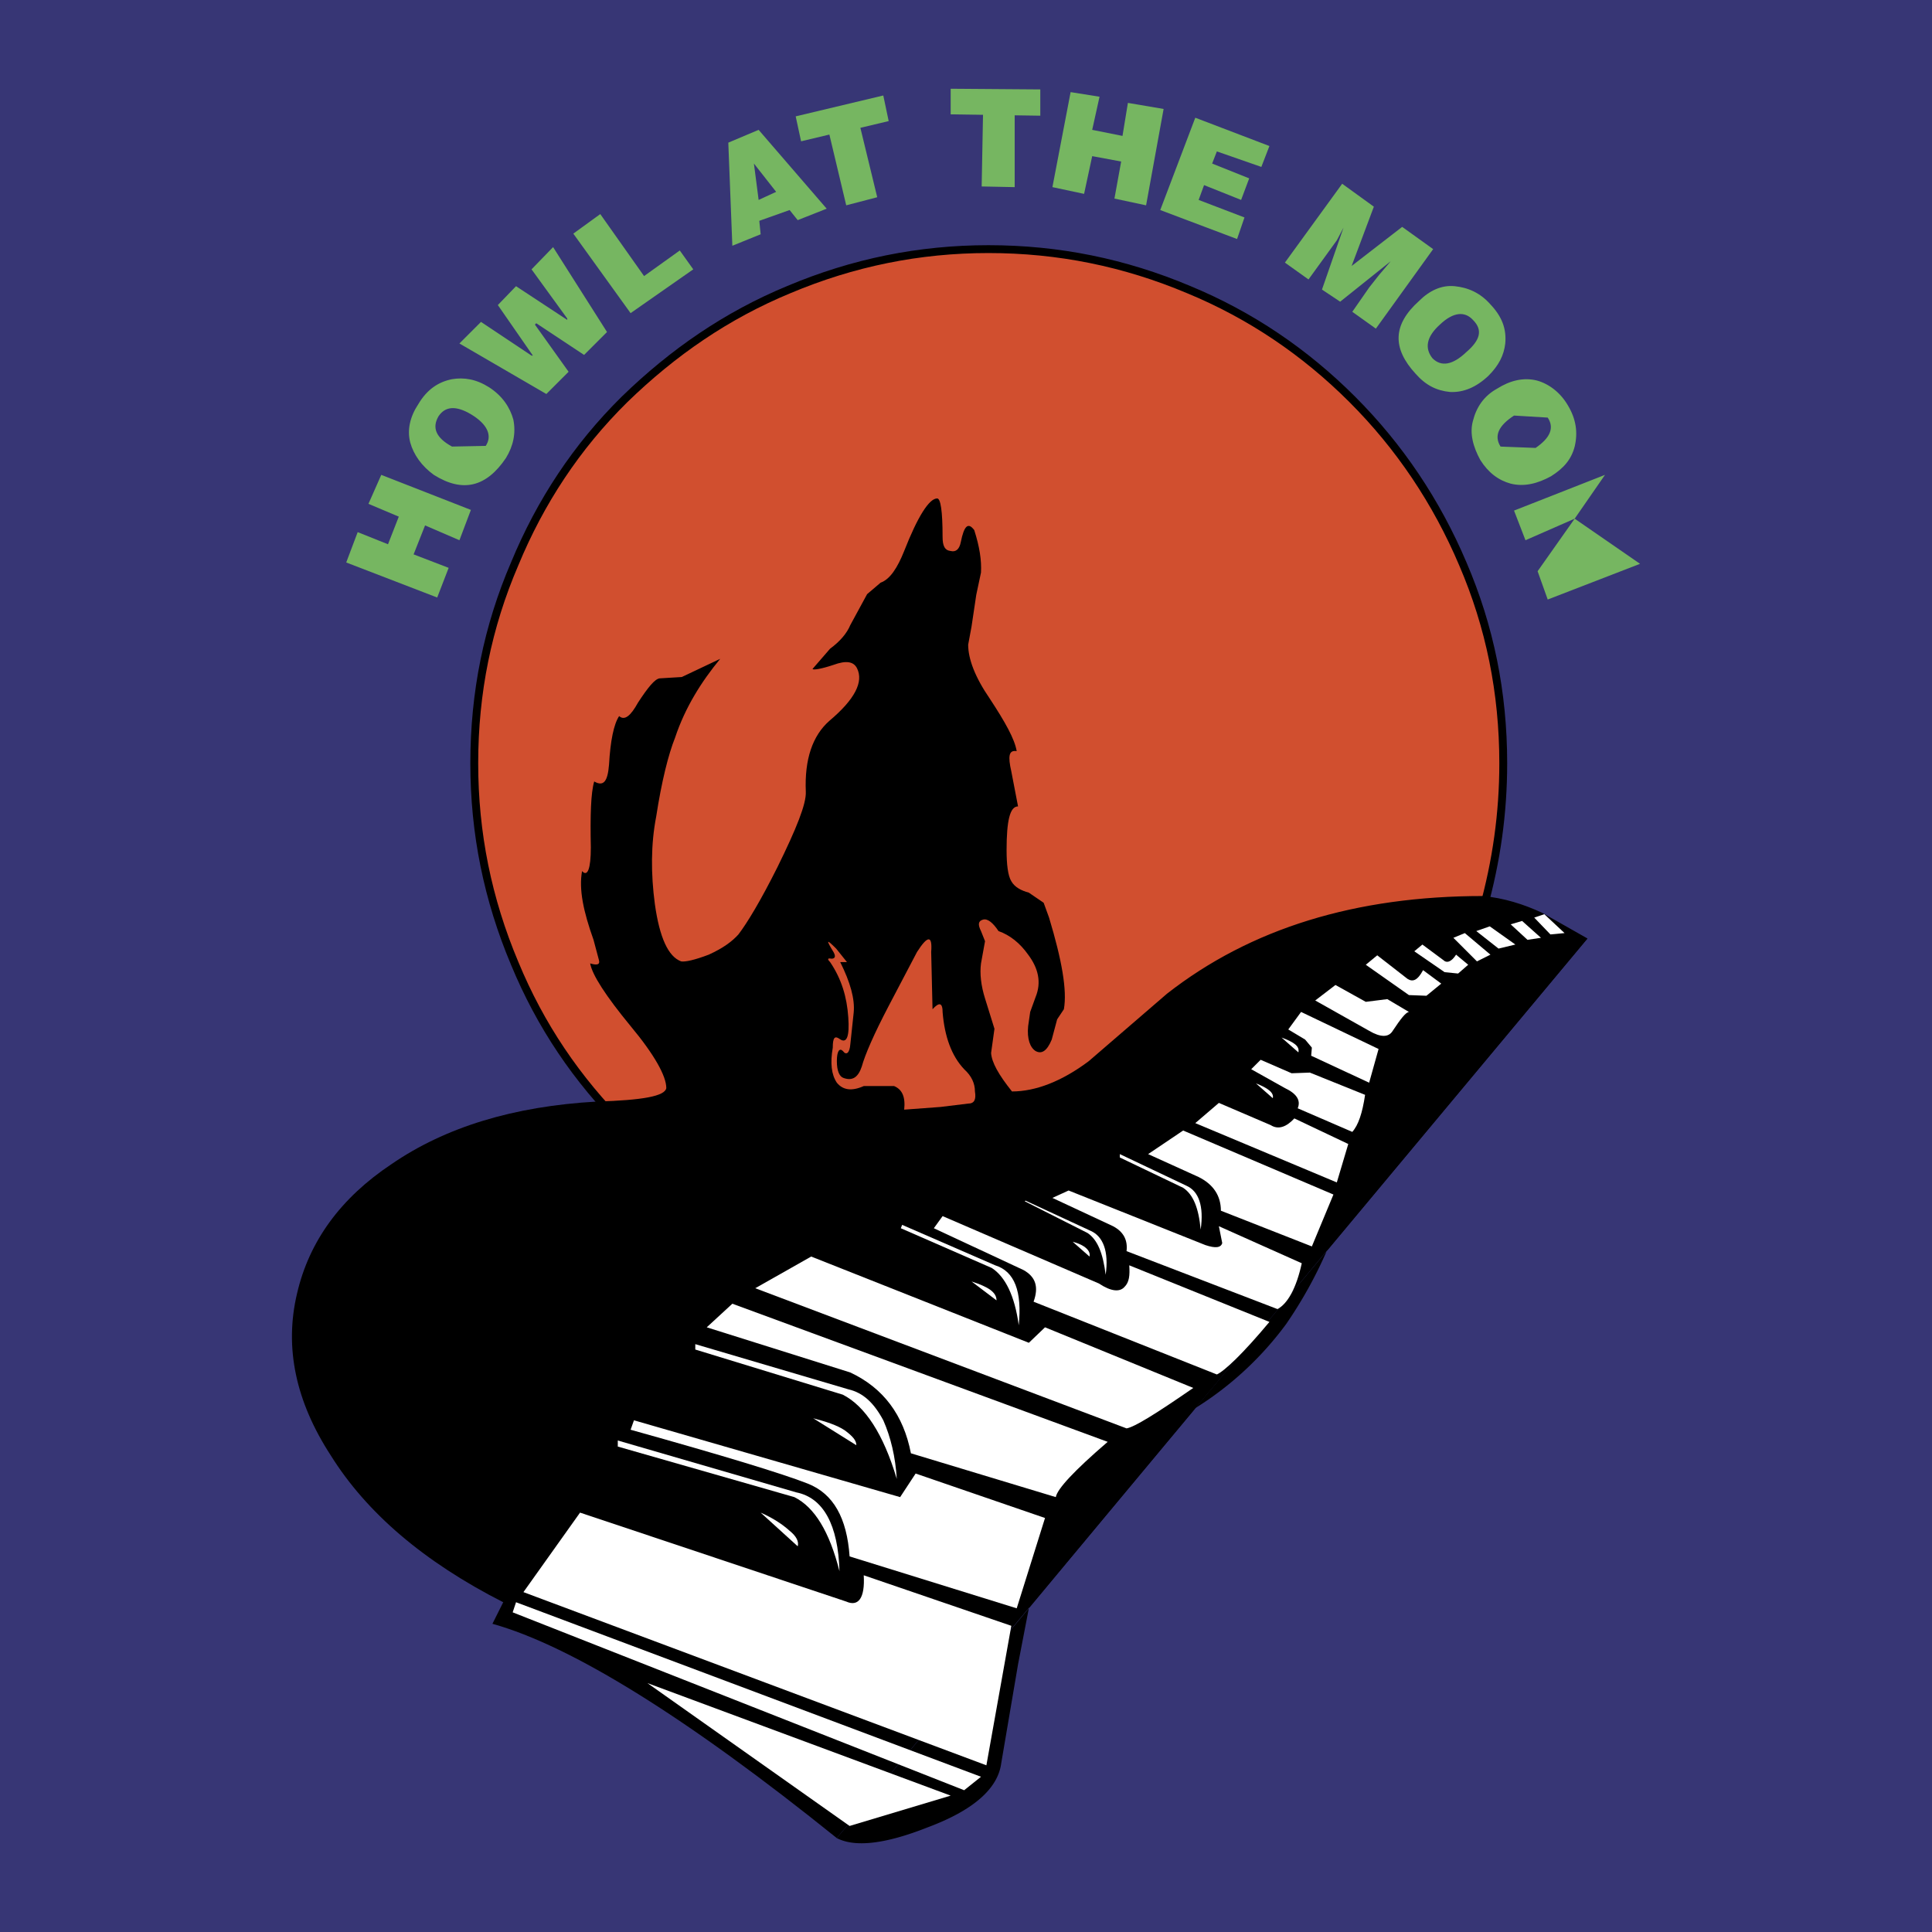
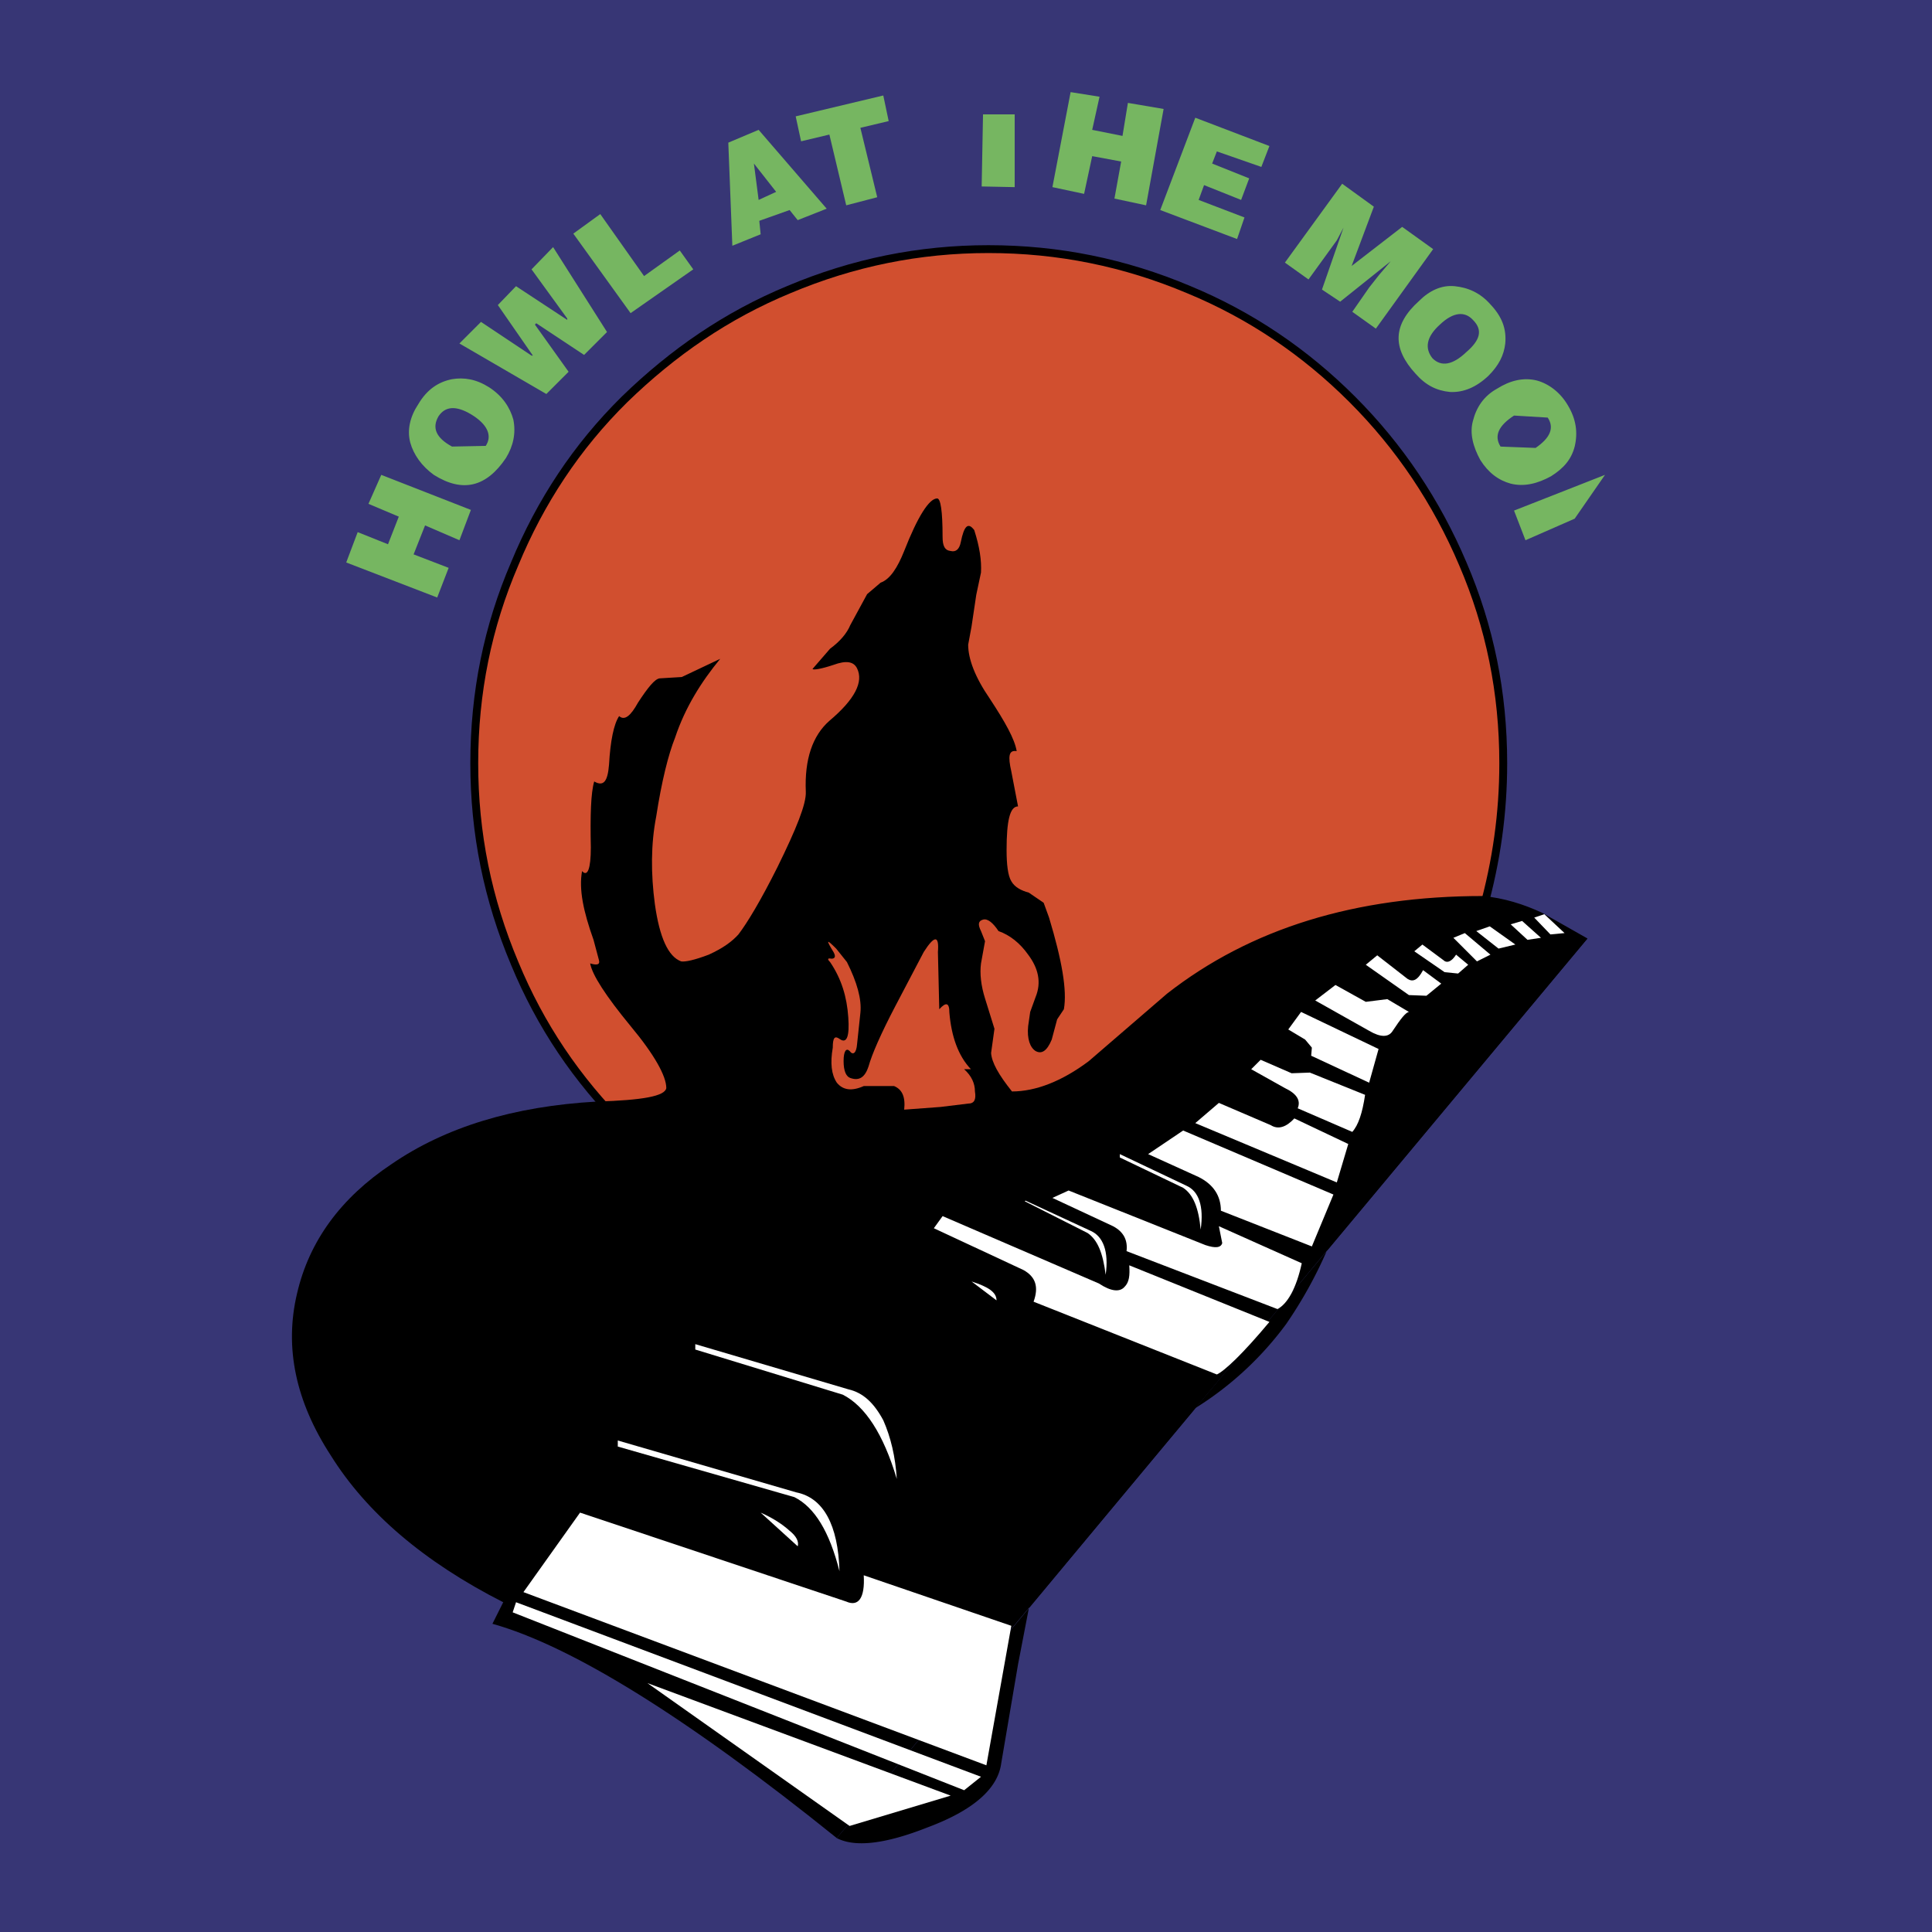
<svg xmlns="http://www.w3.org/2000/svg" width="2500" height="2500" viewBox="0 0 192.756 192.756">
  <path fill-rule="evenodd" clip-rule="evenodd" fill="#373675" d="M0 0h192.756v192.756H0V0z" />
  <path fill-rule="evenodd" clip-rule="evenodd" fill="#76b661" d="M112.531 10.266l-.539 3.294-3.023-.604.732-3.305-2.885-.461L105 18.67l3.16.672.809-3.764 2.89.537-.671 3.697 3.158.673 1.748-9.614-3.563-.605z" />
  <path d="M149.979 76.152c0 4.975-.672 9.749-2.018 14.589l-49.348 36.776c-6.924 0-13.513-1.346-19.899-4.035-6.186-2.621-11.563-6.318-16.404-11.025-4.773-4.773-8.404-10.152-10.958-16.338-2.69-6.386-4.034-12.975-4.034-19.967 0-7.059 1.344-13.648 4.034-19.9 2.555-6.186 6.185-11.698 10.958-16.404 4.841-4.707 10.219-8.404 16.404-10.959 6.387-2.689 12.976-4.034 19.899-4.034 6.992 0 13.582 1.345 19.969 4.034 6.186 2.555 11.631 6.253 16.336 10.959 4.707 4.706 8.404 10.219 11.027 16.404 2.688 6.252 4.034 12.841 4.034 19.9z" fill-rule="evenodd" clip-rule="evenodd" fill="#d14f2f" />
  <path d="M149.979 76.152c0 4.975-.672 9.749-2.018 14.589l-49.348 36.776c-6.924 0-13.513-1.346-19.899-4.035-6.186-2.621-11.563-6.318-16.404-11.025-4.773-4.773-8.404-10.152-10.958-16.338-2.69-6.386-4.034-12.975-4.034-19.967 0-7.059 1.344-13.648 4.034-19.9 2.555-6.186 6.185-11.698 10.958-16.404 4.841-4.707 10.219-8.404 16.404-10.959 6.387-2.689 12.976-4.034 19.899-4.034 6.992 0 13.582 1.345 19.969 4.034 6.186 2.555 11.631 6.253 16.336 10.959 4.707 4.706 8.404 10.219 11.027 16.404 2.688 6.252 4.034 12.841 4.034 19.9" fill="none" stroke="#000" stroke-width=".784" stroke-linecap="round" stroke-linejoin="round" stroke-miterlimit="2.613" />
  <path d="M90.21 54.974c-.672 1.681-1.412 2.824-2.353 3.16l-1.344 1.143-1.681 3.092c-.336.807-1.008 1.614-2.017 2.354l-1.748 2.017c.067.134.874 0 2.084-.403 1.277-.471 2.017-.336 2.354.336.672 1.345-.202 3.092-2.757 5.244-1.681 1.479-2.487 3.833-2.353 7.059.067 1.21-.941 3.698-2.824 7.53-1.681 3.362-3.025 5.58-3.899 6.723-.605.672-1.479 1.345-2.958 2.017-1.412.538-2.353.739-2.756.672-1.278-.471-2.151-2.354-2.622-5.715-.403-3.025-.403-5.983.134-8.74.538-3.496 1.21-6.186 1.882-7.866 1.009-3.025 2.622-5.58 4.504-7.866l-3.833 1.815-2.218.135c-.471.067-1.143.874-2.152 2.421-.739 1.344-1.344 1.815-1.882 1.344-.538.806-.874 2.488-1.008 4.841-.135 1.681-.538 2.218-1.479 1.681-.336 1.143-.403 3.361-.336 6.588 0 2.151-.336 2.958-.874 2.354-.336 1.815.135 4.034 1.143 6.857l.538 2.017c.135.47-.202.539-.873.335.201 1.145 1.545 3.229 4.033 6.254 2.354 2.824 3.563 4.975 3.563 6.186-.134.807-2.353 1.209-6.925 1.344-8.336.471-15.126 2.555-20.505 6.252-5.042 3.361-8.202 7.664-9.413 12.908-1.277 5.379-.134 10.758 3.362 16.137 3.563 5.715 9.278 10.621 17.211 14.656l-1.076 2.15c7.933 2.219 19.497 9.414 34.355 21.381l74.895-89.755-4.506-2.554c-1.881-.874-3.832-1.479-5.916-1.681-12.707 0-23.193 3.227-31.531 9.748l-7.799 6.725c-2.688 2.016-5.311 3.025-7.664 3.025-1.344-1.682-2.016-2.893-2.084-3.834l.336-2.42-.941-3.025c-.402-1.277-.537-2.486-.402-3.496l.402-2.218-.402-1.008c-.336-.673-.27-1.009.201-1.143s1.008.336 1.547 1.143c1.143.403 2.15 1.21 2.957 2.353 1.01 1.344 1.346 2.756.74 4.236l-.537 1.479-.203 1.412c-.133 1.277.203 2.15.74 2.486.605.338 1.143 0 1.613-1.143l.539-2.016.672-1.01c.336-1.883-.201-4.908-1.479-9.143l-.539-1.479-1.479-1.009c-.74-.201-1.412-.538-1.748-1.143-.336-.538-.471-1.681-.471-3.092 0-2.958.336-4.371 1.143-4.371l-.672-3.495c-.336-1.479-.27-2.152.537-2.018-.201-1.21-1.143-2.891-2.689-5.244-1.479-2.152-2.151-3.967-2.151-5.378l.336-1.815.471-3.16.471-2.219c.066-1.21-.135-2.555-.672-4.236-.606-.807-1.009-.47-1.346 1.21-.134.672-.47 1.008-1.008.874-.604-.066-.806-.537-.806-1.412 0-2.622-.202-3.832-.539-3.832-.805.002-1.948 1.816-3.293 5.245z" fill-rule="evenodd" clip-rule="evenodd" />
  <path d="M102.648 160.461l1.344-4.305c2.488-7.26 6.656-11.967 12.572-14.117l2.689-1.547 13.109-15.664a70.957 70.957 0 0 0 3.832-11.766c1.412-6.186 4.371-10.758 8.473-13.715 1.68-1.076 3.832-2.219 6.387-3.229l7.328-2.487-26.02 31.196a43.509 43.509 0 0 1-4.033 7.26 32.754 32.754 0 0 1-9.076 8.404l-16.605 19.97-1.076 5.58-1.68 9.883c-.338 2.555-2.824 4.705-7.329 6.387-4.236 1.68-7.261 2.016-9.076 1.076l19.161-22.926z" fill-rule="evenodd" clip-rule="evenodd" />
-   <path d="M96.194 106.676c.739.672 1.076 1.412 1.076 2.219.135.807-.066 1.209-.672 1.209l-2.756.336-3.631.27c.136-1.277-.202-2.018-1.008-2.354h-3.025c-1.21.539-2.084.404-2.688-.336-.539-.807-.673-1.949-.404-3.496 0-1.008.202-1.209.673-.873.739.537 1.008-.27.874-2.152-.135-2.016-.673-3.832-1.815-5.513-.336-.336-.202-.403.134-.336.337 0 .471-.202.202-.672-.739-1.21-.739-1.345.269-.336l1.076 1.345h-.672c1.008 2.017 1.479 3.698 1.345 5.042l-.336 3.16c-.067.873-.403 1.143-.739.672-.336-.336-.604 0-.604 1.01 0 1.008.269 1.545.671 1.68.941.336 1.479-.135 1.815-1.143.336-1.209 1.21-3.227 2.689-6.051l2.823-5.378c1.076-1.681 1.546-1.681 1.413 0l.134 5.714c.672-.738 1.009-.672 1.009.336.198 2.352.87 4.301 2.147 5.647z" fill-rule="evenodd" clip-rule="evenodd" fill="#d14f2f" />
+   <path d="M96.194 106.676c.739.672 1.076 1.412 1.076 2.219.135.807-.066 1.209-.672 1.209l-2.756.336-3.631.27c.136-1.277-.202-2.018-1.008-2.354h-3.025c-1.21.539-2.084.404-2.688-.336-.539-.807-.673-1.949-.404-3.496 0-1.008.202-1.209.673-.873.739.537 1.008-.27.874-2.152-.135-2.016-.673-3.832-1.815-5.513-.336-.336-.202-.403.134-.336.337 0 .471-.202.202-.672-.739-1.21-.739-1.345.269-.336l1.076 1.345c1.008 2.017 1.479 3.698 1.345 5.042l-.336 3.16c-.067.873-.403 1.143-.739.672-.336-.336-.604 0-.604 1.01 0 1.008.269 1.545.671 1.68.941.336 1.479-.135 1.815-1.143.336-1.209 1.21-3.227 2.689-6.051l2.823-5.378c1.076-1.681 1.546-1.681 1.413 0l.134 5.714c.672-.738 1.009-.672 1.009.336.198 2.352.87 4.301 2.147 5.647z" fill-rule="evenodd" clip-rule="evenodd" fill="#d14f2f" />
  <path fill-rule="evenodd" clip-rule="evenodd" fill="#fff" d="M51.485 159.855l46.39 17.413-1.681 1.343-45.045-17.748.336-1.008zM64.595 167.924l20.17 14.252 10.084-3.026-30.254-11.226zM98.412 176.125l-46.188-17.279 5.647-7.932 26.556 8.873c1.21.539 1.883-.336 1.748-2.621l14.724 5.041-2.487 13.918z" />
  <path d="M61.637 144.324v-.605l17.816 5.178c2.689.537 4.168 3.227 4.303 7.865-1.009-3.967-2.488-6.387-4.505-7.395l-17.614-5.043z" fill-rule="evenodd" clip-rule="evenodd" fill="#fff" />
  <path d="M75.89 150.914c1.21.537 2.151 1.143 2.891 1.814.672.537.941 1.076.807 1.547l-3.698-3.361zM69.369 134.643v-.537l15.262 4.504c1.479.338 2.554 1.346 3.496 3.094.74 1.68 1.21 3.631 1.345 5.848-1.345-4.504-3.16-7.26-5.378-8.402l-14.725-4.507z" fill-rule="evenodd" clip-rule="evenodd" fill="#fff" />
-   <path d="M81.134 141.5c1.278.338 2.354.674 3.16 1.211.807.605 1.143 1.008 1.143 1.479l-4.303-2.69zM89.875 122.541l.134-.336 9.279 4.035c1.949.604 2.689 2.621 2.352 5.982-.402-2.957-1.344-4.84-2.688-5.715l-9.077-3.966z" fill-rule="evenodd" clip-rule="evenodd" fill="#fff" />
  <path d="M96.933 127.854c1.68.537 2.489 1.076 2.489 1.883l-2.489-1.883zM102.244 119.852l.068-.066 6.521 3.025c1.209.537 1.814 2.018 1.479 4.371-.27-2.152-.807-3.496-1.814-4.17l-6.254-3.16zM111.725 115.146l6.656 3.16c1.209.537 1.748 2.016 1.41 4.369-.201-2.15-.738-3.496-1.748-4.168l-6.318-3.025v-.336z" fill-rule="evenodd" clip-rule="evenodd" fill="#fff" />
-   <path d="M107.018 123.887c1.277.336 1.816.941 1.682 1.479l-1.682-1.479zM125.305 108.088c1.211.471 1.814.941 1.682 1.479l-1.682-1.479zM127.859 103.516c1.277.471 1.816.873 1.682 1.479l-1.682-1.479zM62.915 142.645l.336-.941 26.556 7.664 1.546-2.354 12.909 4.438-2.824 9.01-16.673-5.178c-.269-3.832-1.614-6.252-4.168-7.262-2.555-1.008-8.539-2.823-17.682-5.377zM70.512 132.426l2.555-2.354 37.447 13.781c-3.361 2.891-5.041 4.707-5.176 5.514l-14.456-4.371c-.739-3.832-2.756-6.521-6.051-8.066l-14.319-4.504zM104.262 132.426l14.791 6.049c-3.697 2.555-5.85 3.9-6.656 4.035l-37.044-13.984 5.58-3.16 21.716 8.605 1.613-1.545z" fill-rule="evenodd" clip-rule="evenodd" fill="#fff" />
  <path d="M109.641 128.055c1.211.807 2.084.875 2.555.336.471-.471.537-1.143.471-2.15l13.984 5.646c-2.689 3.227-4.506 4.908-5.244 5.244l-18.287-7.26c.537-1.48.201-2.488-1.01-3.16l-8.941-4.17.875-1.209 15.597 6.723zM106.615 118.777l13.646 5.445c1.01.336 1.547.27 1.682-.201l-.336-1.682 8.27 3.697c-.539 2.488-1.412 4.035-2.42 4.572l-15.061-5.781c.135-1.143-.336-1.951-1.346-2.488l-6.05-2.823 1.615-.739zM114.549 115.146l3.494-2.354 14.994 6.387-2.152 5.178-9.076-3.564c0-1.479-.74-2.621-2.219-3.361l-5.041-2.286zM119.254 112.053l2.354-2.016 5.176 2.219c.74.471 1.547.201 2.354-.672l5.379 2.553-1.143 3.834-14.12-5.918zM124.834 106.676l.941-.941 3.092 1.344 1.816-.066 5.512 2.219c-.268 1.814-.672 3.025-1.277 3.697l-5.445-2.354c.336-.807-.135-1.479-1.277-2.016l-3.362-1.883zM128.531 102.709l1.278-1.748 7.732 3.697-.941 3.362-5.784-2.69.069-.807-.672-.806-1.682-1.008zM131.221 99.818l2.018-1.547 3.025 1.682 2.15-.27 2.152 1.277c-.336.066-.807.672-1.613 1.883-.404.672-1.211.672-2.354 0l-5.378-3.025zM136.264 96.254l4.303 3.025 1.748.068 1.479-1.211-1.814-1.344c-.539 1.008-1.01 1.209-1.547.873l-3.025-2.353-1.144.942zM141.104 94.91l3.025 2.084 1.346.135 1.008-.875-1.209-1.008c-.471.739-.941.873-1.279.538l-2.084-1.546-.807.672zM145.004 93.565l2.353 2.353 1.344-.672-2.555-2.151-1.142.47zM147.289 92.893l1.344-.471 2.556 1.815-1.681.404-2.219-1.748zM150.719 92.22l1.142-.336 1.881 1.681-1.344.202-1.679-1.547zM153.07 91.548l1.01-.336 2.016 1.883-1.41.134-1.616-1.681z" fill-rule="evenodd" clip-rule="evenodd" fill="#fff" />
  <path fill-rule="evenodd" clip-rule="evenodd" fill="#76b661" d="M38.039 47.377l8.942 3.497-1.144 3.025-3.428-1.479-1.144 2.891 3.497 1.344-1.143 2.959-9.076-3.496 1.143-3.026 3.025 1.21 1.076-2.757-3.025-1.277 1.277-2.891zM45.098 37.831c-1.345.269-2.487 1.008-3.361 2.487-.807 1.211-1.143 2.555-.807 3.833.335 1.21 1.143 2.353 2.354 3.227 2.89 1.815 5.244 1.21 7.193-1.681.74-1.209 1.008-2.487.74-3.832-.336-1.21-1.076-2.353-2.421-3.227-1.277-.807-2.488-1.009-3.698-.807zm0 6.723c-1.613-.875-2.016-1.883-1.345-3.025.673-1.009 1.748-1.076 3.228-.202 1.68 1.009 2.151 2.151 1.479 3.16l-3.362.067zM56.595 31.78l-3.563-4.908 2.151-2.218 5.379 8.471-2.287 2.285-4.773-3.16-.134.135 3.361 4.706-2.219 2.219-8.673-5.042 2.152-2.152 5.043 3.362h.134l-3.496-5.043 1.815-1.882 5.11 3.362v-.135zM62.915 31.242L57.2 23.309l2.689-1.95 4.37 6.185 3.563-2.554 1.345 1.882-6.252 4.37zM72.663 14.233l.403 10.286 2.824-1.144-.135-1.344 3.025-1.076.807 1.008 2.891-1.143-6.79-7.866-3.025 1.279zm3.026 5.714l-.471-3.63 2.219 2.824-1.748.806zM88.126 9.527l.538 2.554-2.824.672 1.681 6.925-3.093.807-1.68-7.059-2.824.672-.538-2.488 8.74-2.083zM98.076 11.409l-.135 7.194 3.295.067v-7.261h-3.16zM120.936 16.317l3.697 1.479-.807 2.151-3.697-1.479-.539 1.479 4.572 1.748-.74 2.152-7.664-2.891 3.496-9.211 7.396 2.824-.806 2.084-4.438-1.546-.47 1.21zM133.373 23.981l-.875 1.21-1.949 2.689-2.354-1.68 5.715-7.867 3.16 2.287-2.218 5.916 5.043-3.9 3.091 2.219-5.715 7.933-2.353-1.681 1.682-2.42 1.007-1.277 1.145-1.345-5.043 4.034-1.816-1.21 2.152-6.185-.672 1.277zM141.574 30.032c-2.621 2.354-2.689 4.707-.336 7.261 1.008 1.144 2.084 1.681 3.43 1.815 1.344.067 2.621-.47 3.832-1.613 1.008-1.009 1.545-2.017 1.68-3.227.135-1.479-.336-2.689-1.479-3.899-1.008-1.143-2.219-1.681-3.562-1.815-1.346-.136-2.555.469-3.565 1.478zm4.707 5.11c-1.344 1.277-2.488 1.479-3.361.605-.807-1.008-.605-2.151.738-3.361 1.346-1.278 2.488-1.345 3.295-.471 1.008 1.008.74 2.016-.672 3.227zM153.34 37.965c-1.344-.336-2.689 0-3.967.807-1.344.739-2.084 1.882-2.42 3.227-.336 1.21 0 2.555.74 3.899.807 1.277 1.814 2.018 3.025 2.354 1.344.336 2.689 0 4.033-.739 1.277-.807 2.018-1.681 2.354-2.958.336-1.412.135-2.757-.672-4.102-.74-1.278-1.882-2.152-3.093-2.488zm-2.285 3.496l3.361.202c.672 1.009.27 2.017-1.211 3.026l-3.496-.134c-.672-1.077-.201-2.085 1.346-3.094zM152.197 53.899l-1.142-2.958 9.076-3.564-3.026 4.371-4.908 2.151z" />
-   <path fill-rule="evenodd" clip-rule="evenodd" fill="#76b661" d="M157.105 51.748l-3.697 5.243 1.008 2.824 9.211-3.563-6.522-4.504zM103.791 8.921l-8.942-.067v2.555l8.942.134V8.921z" />
</svg>